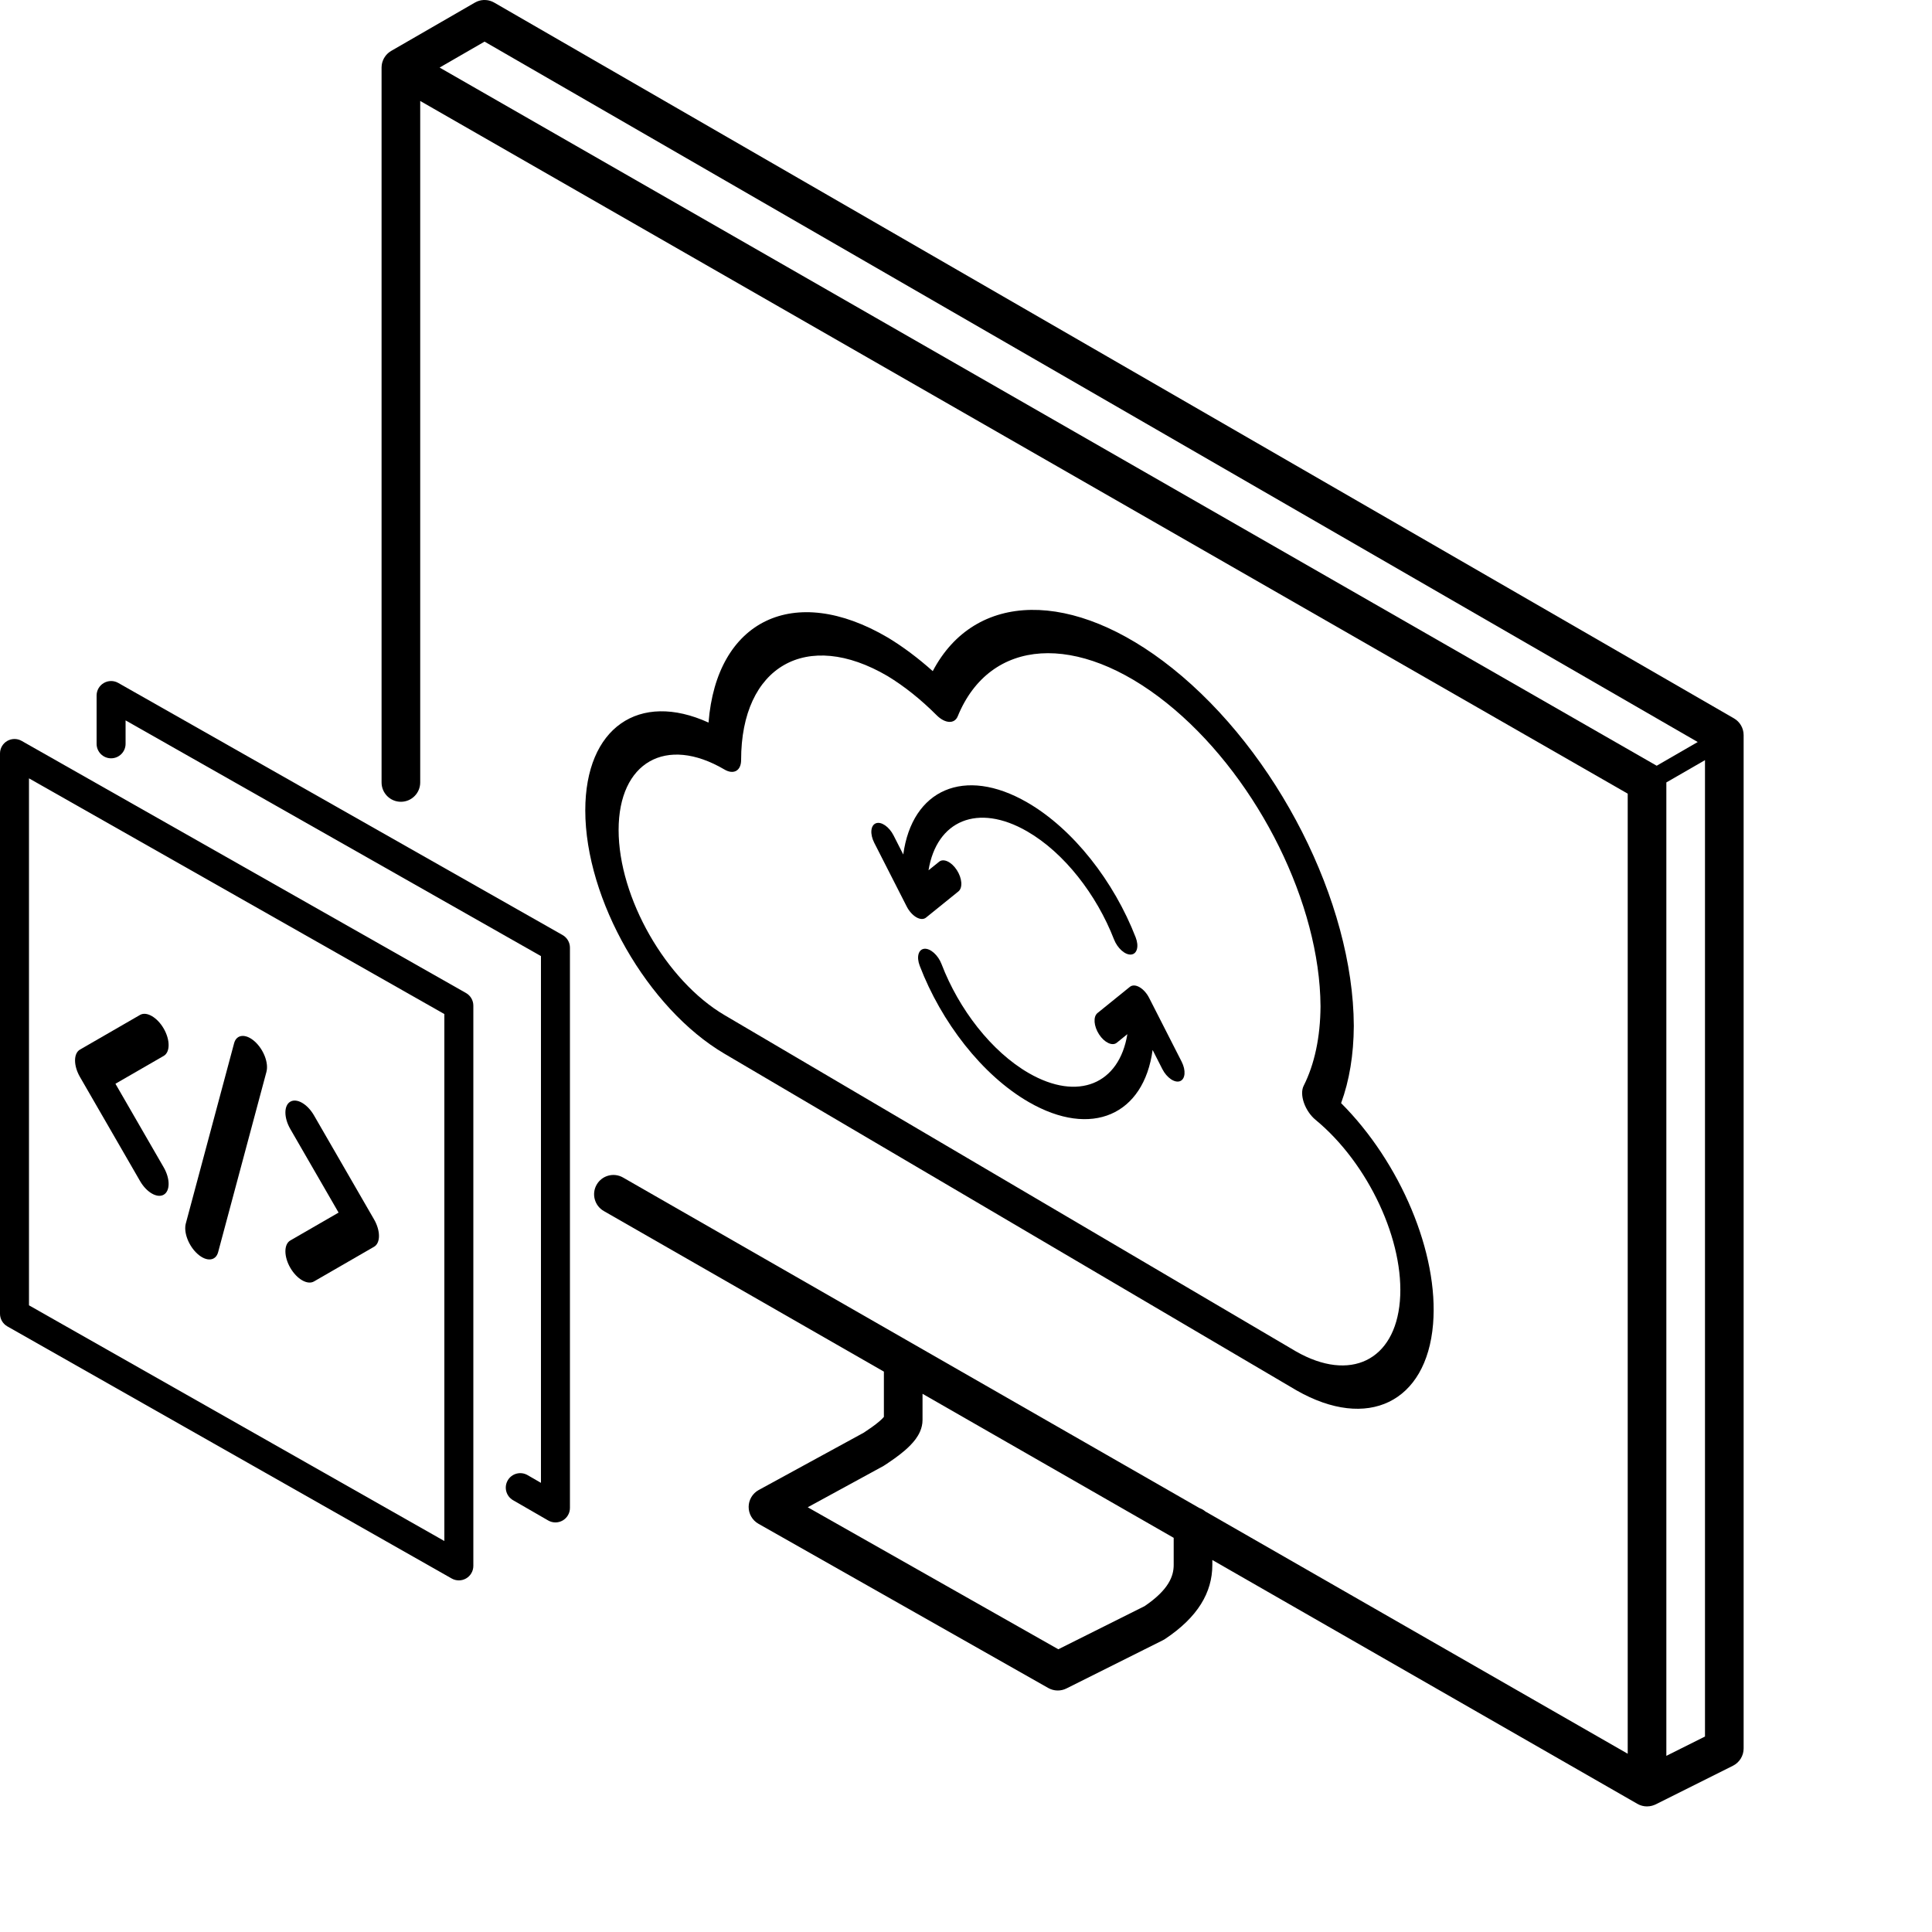
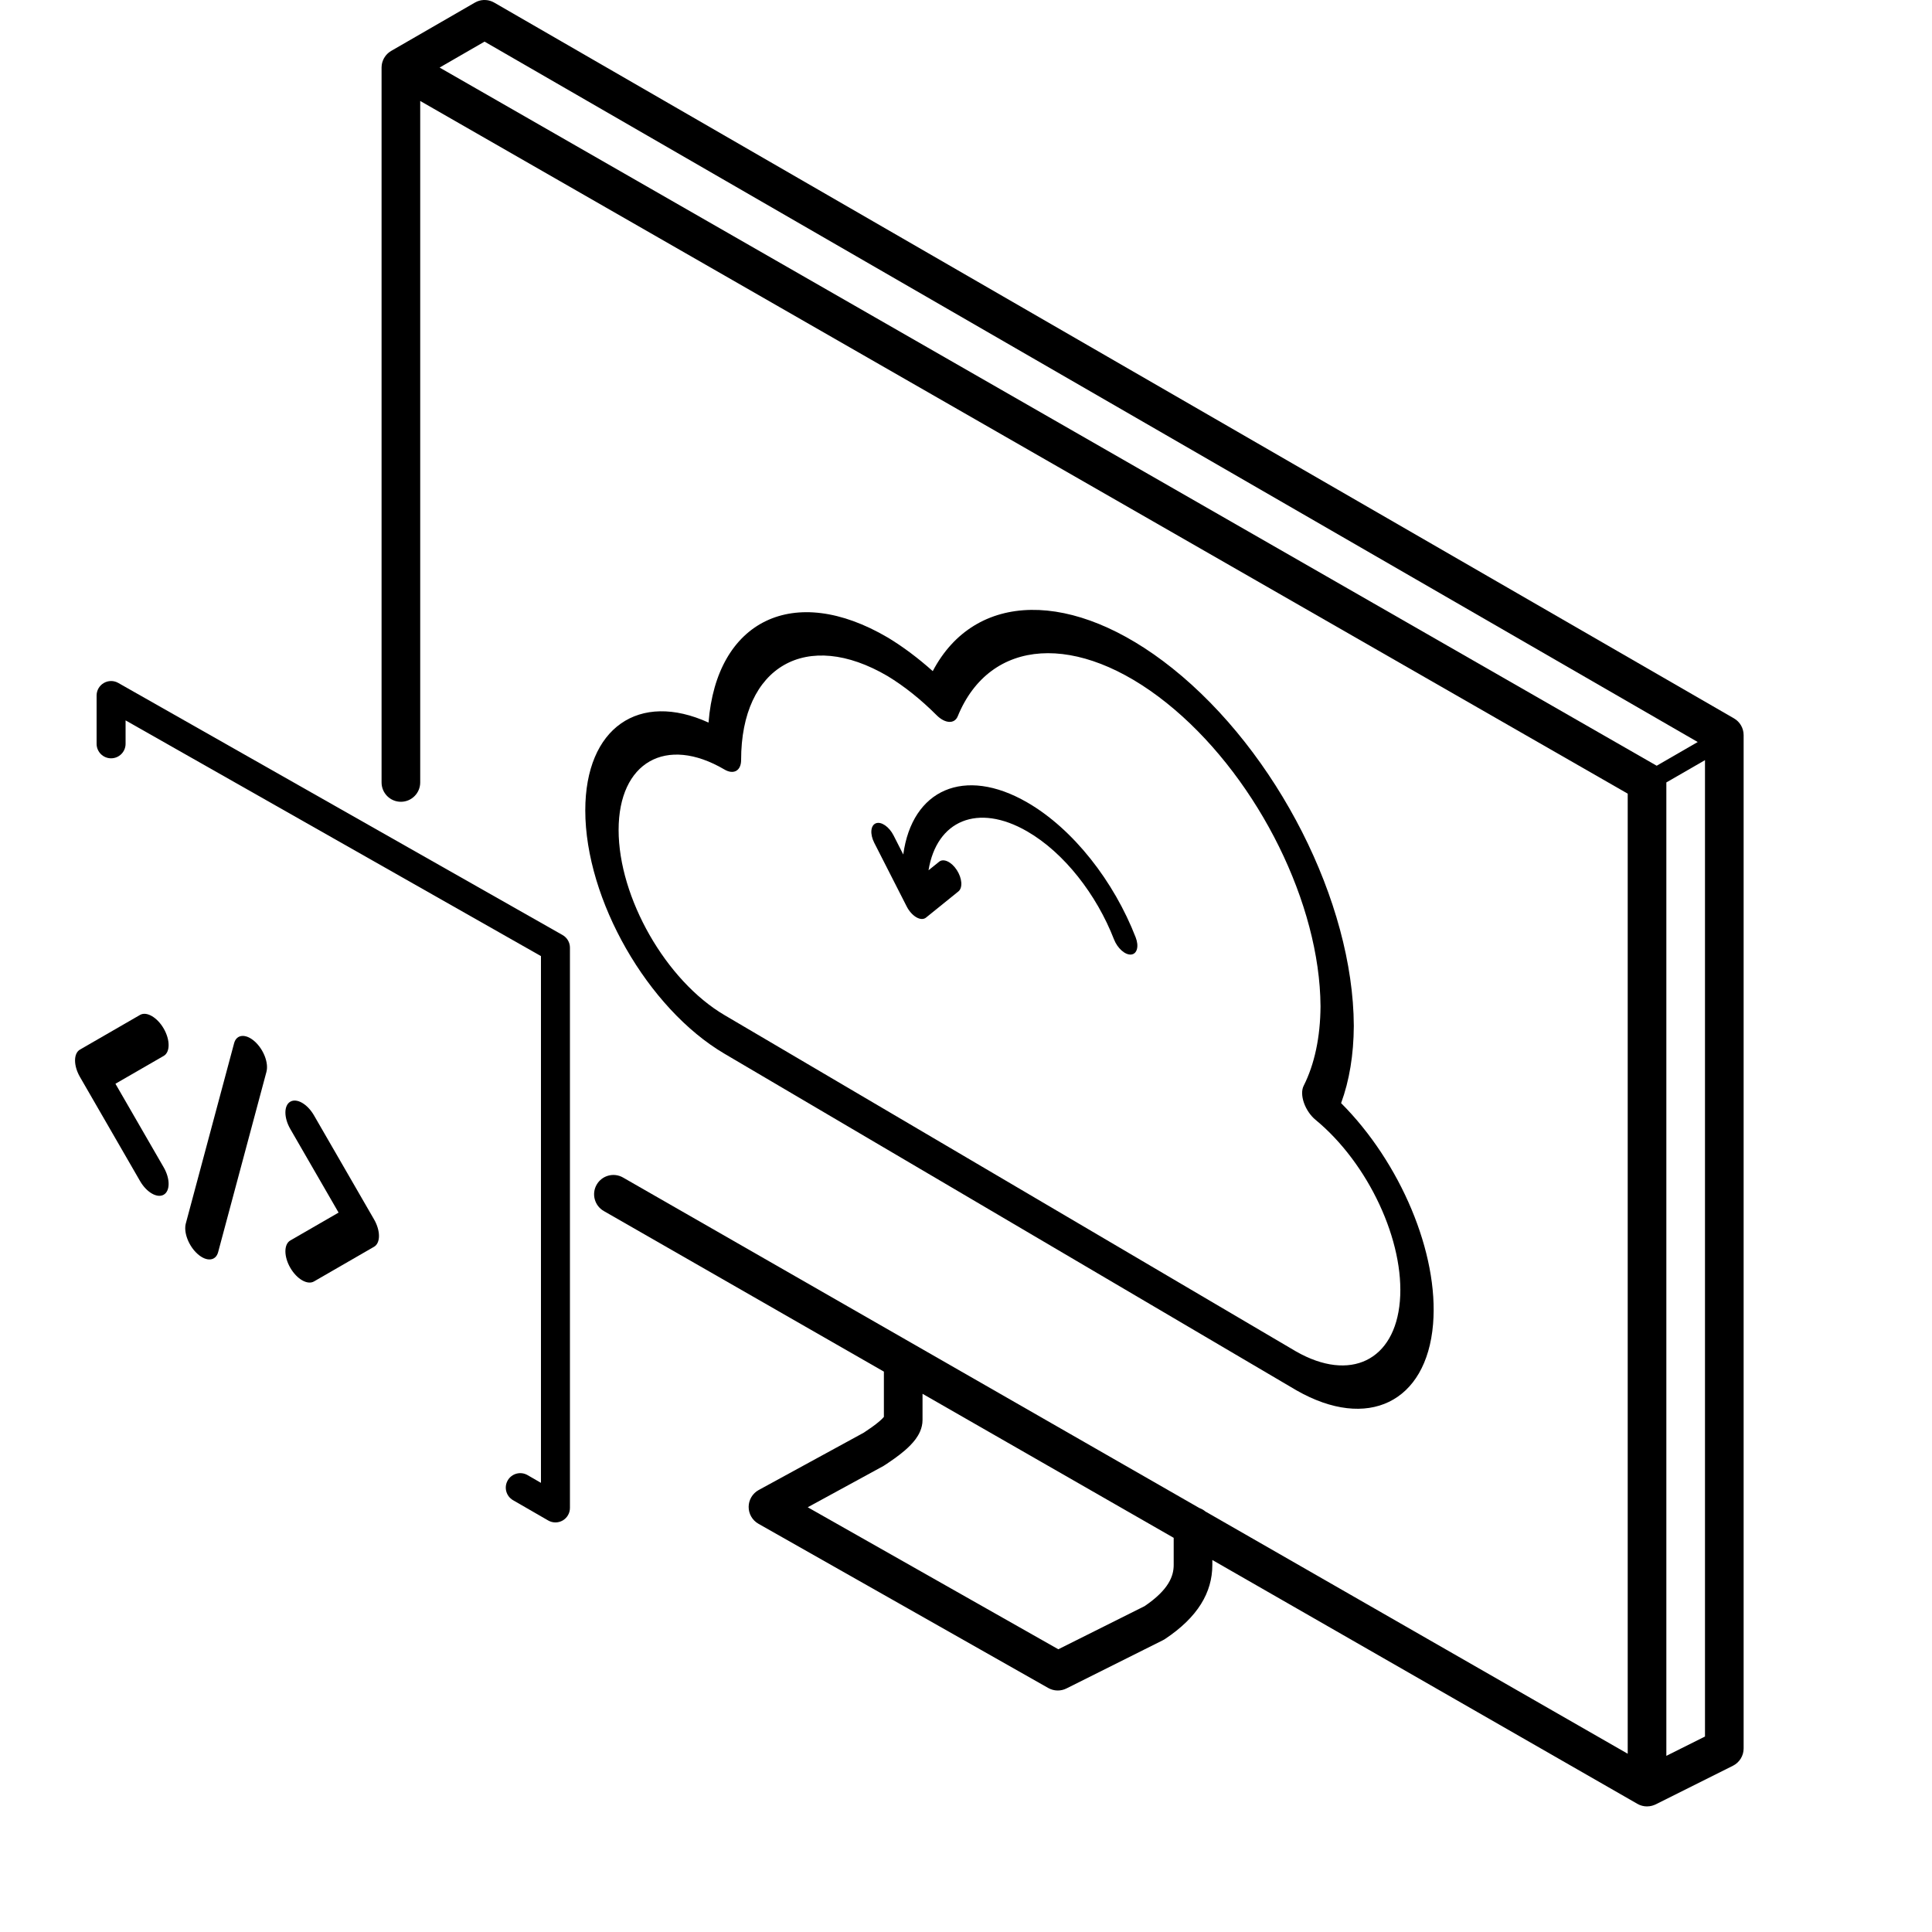
<svg xmlns="http://www.w3.org/2000/svg" width="100" height="100" viewBox="0 0 100 100" fill="none">
  <path fill-rule="evenodd" clip-rule="evenodd" d="M24.699 0.075C24.984 -0.042 25.309 -0.022 25.58 0.134L89.75 37.183C90.059 37.361 90.25 37.692 90.25 38.049V90.5C90.25 90.879 90.036 91.225 89.697 91.395L85.697 93.395C85.68 93.403 85.661 93.409 85.644 93.417C85.637 93.42 85.631 93.423 85.625 93.426C85.547 93.458 85.467 93.478 85.387 93.489C85.38 93.49 85.373 93.49 85.366 93.491C85.333 93.495 85.3 93.498 85.267 93.498C85.259 93.498 85.251 93.499 85.243 93.499C85.162 93.499 85.082 93.489 85.005 93.469C84.997 93.467 84.989 93.464 84.981 93.462C84.951 93.453 84.921 93.443 84.891 93.432C84.88 93.427 84.868 93.424 84.857 93.419C84.822 93.404 84.787 93.387 84.754 93.368L84.752 93.367L62.75 80.745V81C62.75 82.43 61.993 83.707 60.305 84.832C60.27 84.855 60.234 84.876 60.197 84.895L55.197 87.395C54.899 87.544 54.547 87.534 54.257 87.37L39.257 78.87C38.941 78.691 38.747 78.355 38.75 77.992C38.753 77.629 38.953 77.296 39.272 77.122L44.712 74.153C44.966 73.984 45.281 73.773 45.532 73.555C45.636 73.465 45.705 73.391 45.75 73.338V70.995L31.253 62.683C30.774 62.408 30.608 61.797 30.883 61.318C31.158 60.839 31.768 60.674 32.247 60.948L62.084 78.058C62.198 78.098 62.303 78.159 62.394 78.236L84.25 90.773V41.079L21.75 5.226V40.5C21.75 41.052 21.302 41.5 20.75 41.5C20.198 41.5 19.75 41.052 19.75 40.5V3.487C19.75 3.452 19.754 3.418 19.758 3.383L19.759 3.368C19.759 3.364 19.76 3.36 19.761 3.356C19.764 3.331 19.769 3.306 19.774 3.281C19.777 3.27 19.779 3.259 19.782 3.248C19.8 3.18 19.825 3.114 19.856 3.051C19.86 3.044 19.864 3.037 19.868 3.029C19.899 2.972 19.935 2.917 19.977 2.865C19.982 2.859 19.987 2.854 19.992 2.848C20.064 2.765 20.15 2.692 20.25 2.634L24.58 0.134L24.699 0.075ZM86.249 40.499L86.25 40.5V90.882L88.25 89.882V39.345L86.249 40.499ZM47.75 73.498C47.75 73.939 47.541 74.287 47.392 74.489C47.228 74.711 47.026 74.907 46.843 75.067C46.491 75.372 46.083 75.644 45.836 75.809C45.802 75.833 45.767 75.857 45.728 75.878L41.808 78.016L54.779 85.366L59.24 83.136C60.512 82.275 60.75 81.564 60.75 81V79.598L47.75 72.143V73.498ZM22.754 3.497L85.748 39.633L85.75 39.634L87.874 38.407L25.08 2.154L22.754 3.497Z" fill="black" />
  <path d="M15.026 57.023C15.364 56.827 15.913 57.144 16.251 57.73L19.362 63.118C19.7 63.704 19.7 64.337 19.362 64.532L16.251 66.328C15.913 66.523 15.364 66.207 15.026 65.621C14.688 65.036 14.688 64.402 15.026 64.207L17.525 62.764L15.026 58.437C14.688 57.851 14.688 57.218 15.026 57.023Z" fill="black" />
  <path d="M12.118 53.995C12.242 53.533 12.717 53.491 13.179 53.901C13.641 54.31 13.915 55.017 13.791 55.479L11.29 64.813C11.166 65.274 10.691 65.317 10.229 64.907C9.768 64.498 9.494 63.791 9.617 63.329L12.118 53.995Z" fill="black" />
  <path d="M7.249 52.532C7.587 52.337 8.135 52.654 8.474 53.239C8.812 53.825 8.812 54.458 8.474 54.653L5.975 56.095L8.474 60.424C8.812 61.01 8.812 61.643 8.474 61.838C8.135 62.033 7.587 61.717 7.249 61.131L4.138 55.742C3.8 55.157 3.8 54.524 4.138 54.328L7.249 52.532Z" fill="black" />
-   <path fill-rule="evenodd" clip-rule="evenodd" d="M0.373 38.352C0.604 38.218 0.888 38.216 1.12 38.348L24.12 51.398C24.355 51.532 24.5 51.781 24.5 52.051V81.051C24.5 81.318 24.358 81.565 24.127 81.699C23.896 81.833 23.612 81.835 23.38 81.703L0.38 68.653C0.145 68.519 0 68.27 0 68V39C4.746e-05 38.733 0.142 38.486 0.373 38.352ZM1.5 67.563L23 79.763V52.487L1.5 40.287V67.563Z" fill="black" />
  <path d="M5.373 35.352C5.604 35.218 5.888 35.216 6.12 35.348L29.12 48.398C29.355 48.532 29.5 48.781 29.5 49.051V78.051C29.5 78.319 29.357 78.566 29.125 78.7C28.893 78.834 28.607 78.834 28.375 78.7L26.555 77.65C26.196 77.442 26.073 76.984 26.28 76.625C26.487 76.266 26.946 76.144 27.305 76.351L28 76.752V49.487L6.5 37.287V38.5C6.5 38.914 6.164 39.25 5.75 39.25C5.336 39.25 5 38.914 5 38.5V36C5 35.733 5.142 35.486 5.373 35.352Z" fill="black" />
-   <path d="M47.849 49.108C48.16 49.084 48.557 49.438 48.734 49.901C49.626 52.23 51.313 54.426 53.246 55.542C55.807 57.02 57.933 56.104 58.352 53.528L57.803 53.973C57.573 54.158 57.163 53.964 56.888 53.54C56.612 53.116 56.575 52.621 56.805 52.436L58.484 51.078C58.608 50.979 58.791 50.986 58.983 51.097C59.176 51.208 59.358 51.412 59.481 51.654L61.161 54.951C61.391 55.402 61.354 55.854 61.079 55.96C60.804 56.066 60.393 55.787 60.163 55.336L59.659 54.346C59.204 57.702 56.507 58.925 53.246 57.042C50.827 55.645 48.718 52.897 47.605 49.989C47.428 49.527 47.537 49.133 47.849 49.108Z" fill="black" />
  <path d="M46.753 44.229C47.208 40.872 49.906 39.65 53.167 41.532C55.568 42.919 57.664 45.636 58.783 48.52C58.962 48.982 58.856 49.379 58.546 49.407C58.235 49.435 57.839 49.082 57.659 48.62C56.762 46.31 55.086 44.14 53.167 43.032C50.606 41.554 48.48 42.47 48.06 45.046L48.61 44.602C48.84 44.416 49.25 44.61 49.525 45.034C49.801 45.459 49.838 45.953 49.608 46.139L47.929 47.496C47.805 47.596 47.622 47.589 47.43 47.478C47.237 47.366 47.054 47.162 46.931 46.92L45.251 43.623C45.021 43.172 45.059 42.721 45.334 42.614C45.609 42.508 46.019 42.788 46.249 43.238L46.753 44.229Z" fill="black" />
  <path fill-rule="evenodd" clip-rule="evenodd" d="M48.279 34.738C50.457 30.591 55.542 30.48 60.688 34.594C66.1 38.921 70.044 46.694 70.073 53.092V53.103C70.066 54.593 69.841 55.942 69.415 57.097C72.477 60.158 74.482 64.87 74.175 68.54C73.835 72.59 70.788 74.066 67.109 71.966L37.499 54.541C33.521 52.2 30.294 46.561 30.294 41.946C30.294 37.655 33.084 35.764 36.674 37.401C37.086 32.118 41.084 30.135 45.955 33.001L45.969 33.009C46.75 33.483 47.526 34.065 48.279 34.738ZM60.379 36.381C55.782 32.706 51.241 32.998 49.572 37.075C49.405 37.483 48.919 37.458 48.478 37.018C47.665 36.204 46.81 35.521 45.946 34.996C41.755 32.535 38.36 34.479 38.36 39.339C38.36 39.891 37.975 40.111 37.499 39.831C34.472 38.05 32.019 39.451 32.019 42.96C32.019 46.469 34.472 50.76 37.499 52.541L67.084 69.951C69.883 71.549 72.2 70.425 72.458 67.345C72.716 64.265 70.833 60.218 68.089 57.959C67.832 57.747 67.612 57.425 67.492 57.084C67.373 56.743 67.367 56.42 67.475 56.206C68.042 55.083 68.34 53.68 68.35 52.087L68.337 51.575C68.114 46.246 64.832 39.942 60.379 36.381Z" fill="black" />
</svg>